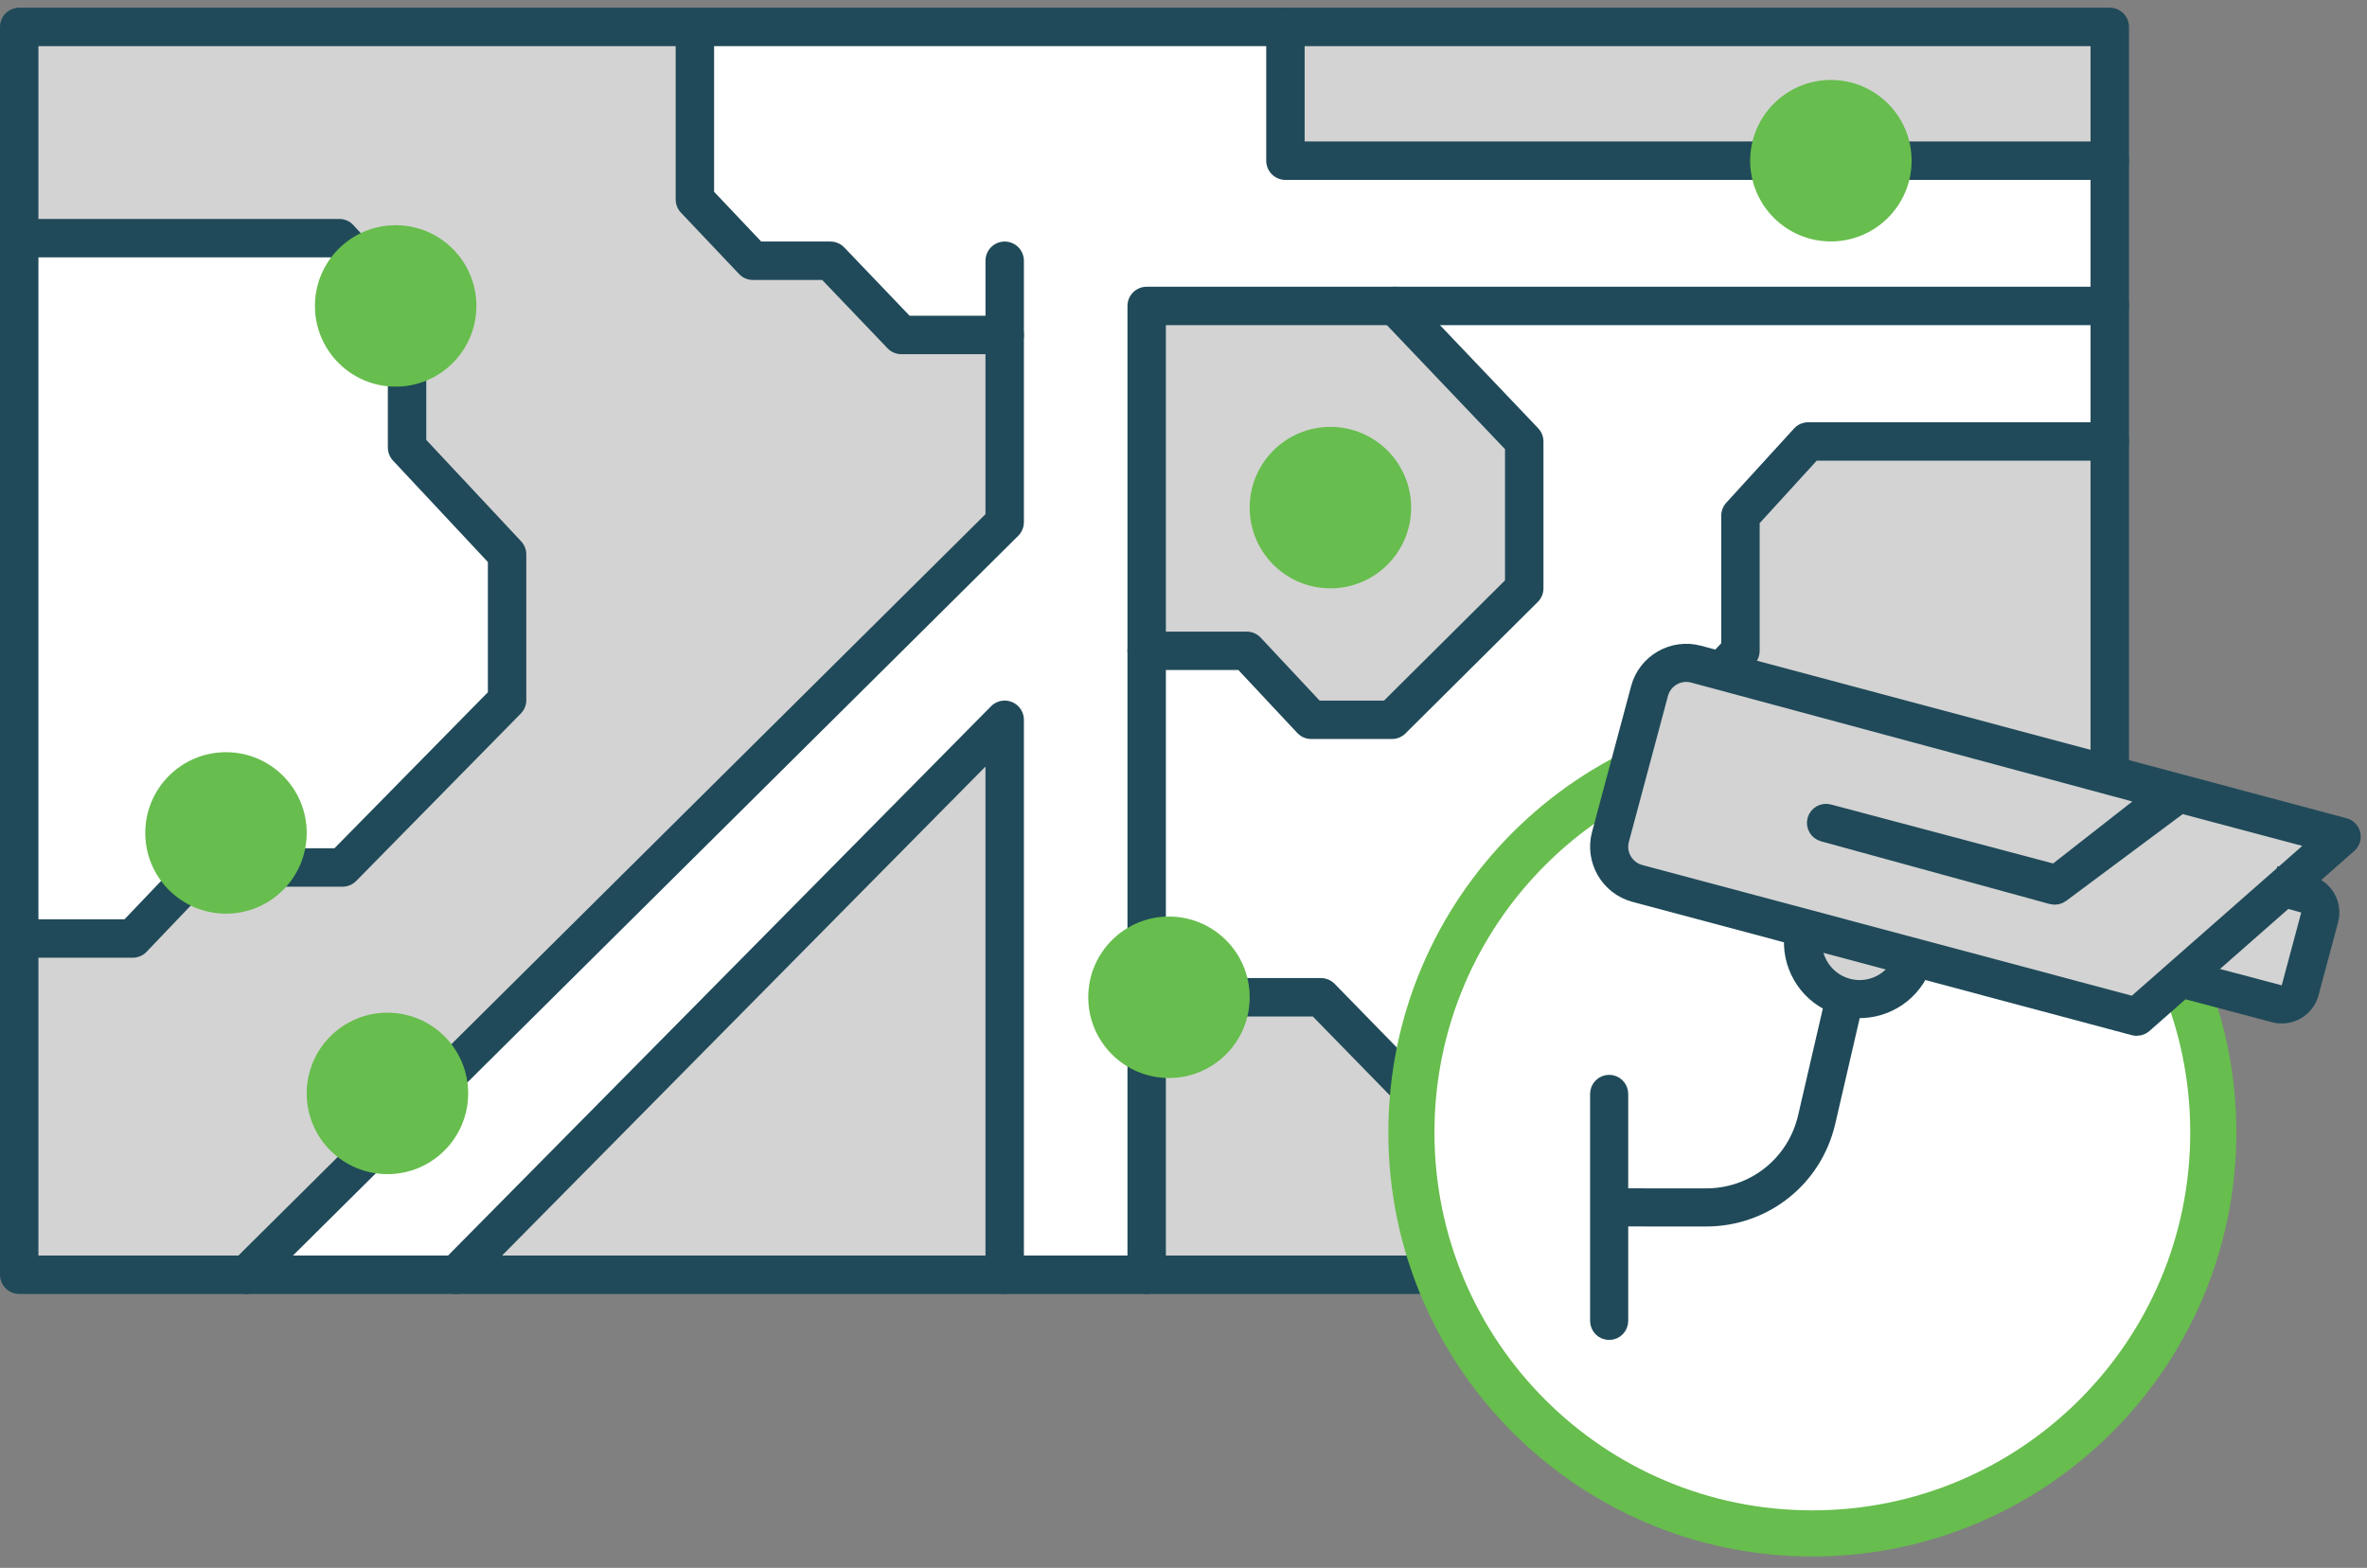
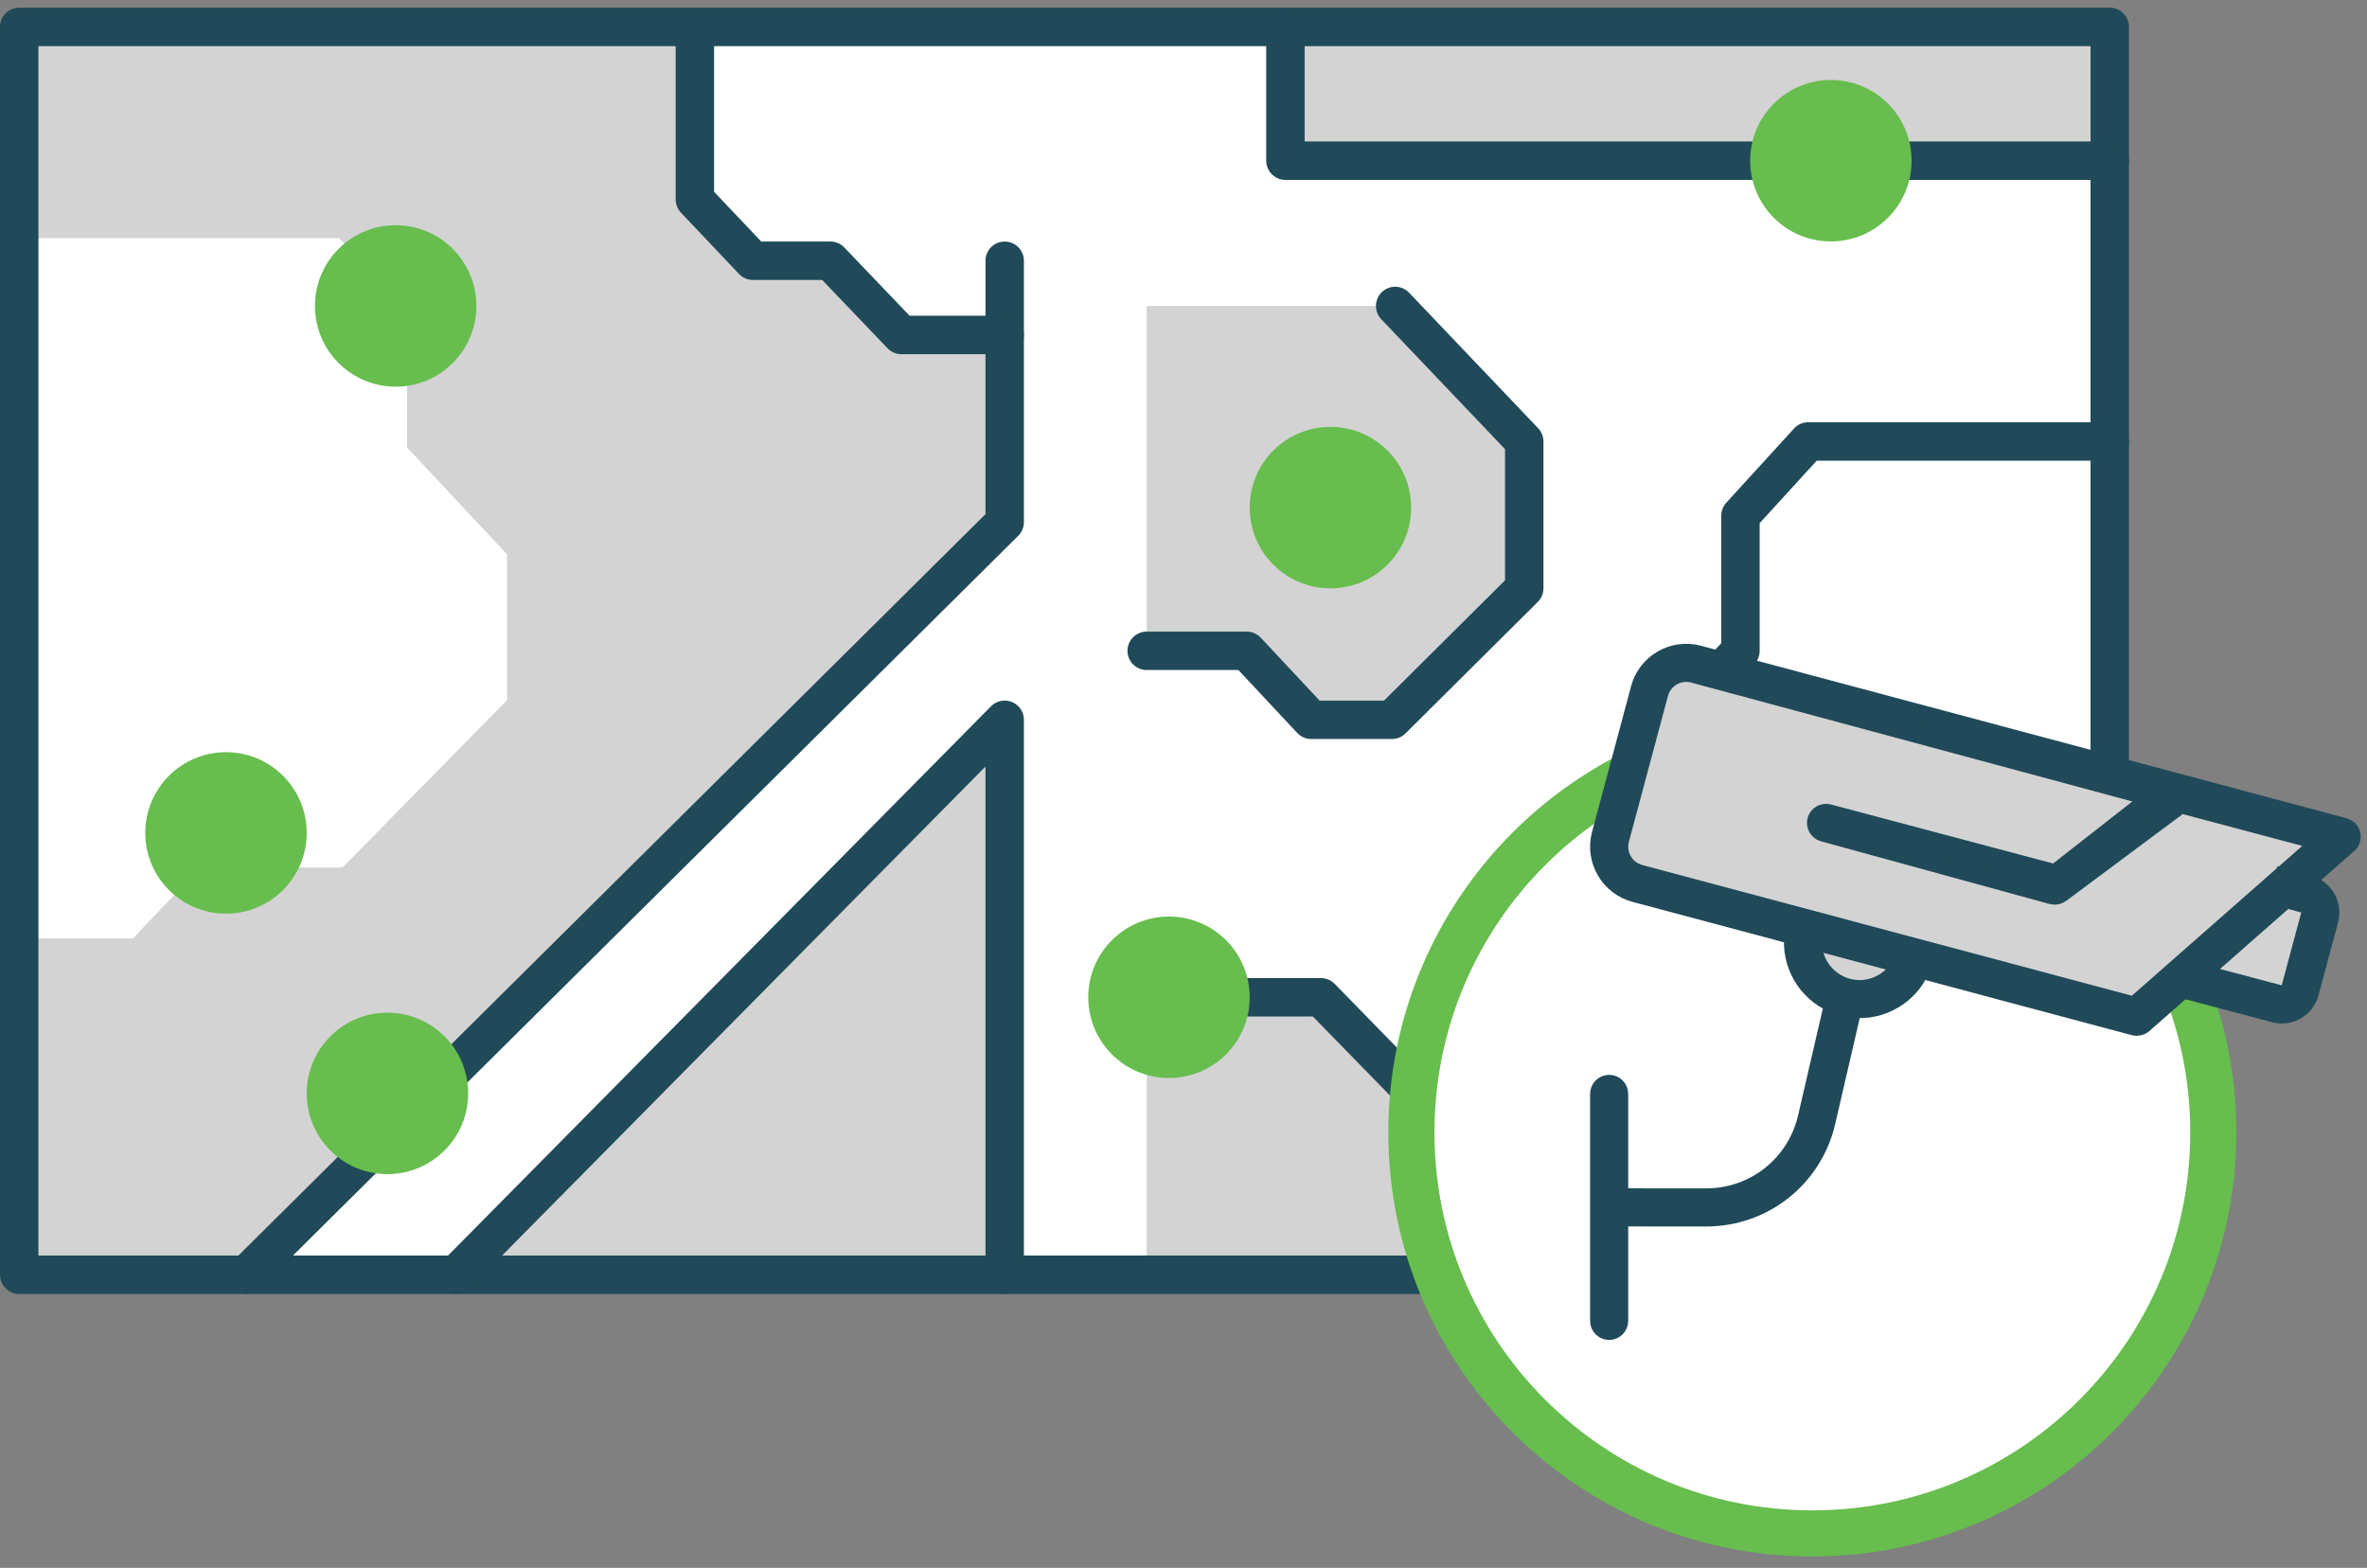
<svg xmlns="http://www.w3.org/2000/svg" width="154px" height="102px" viewBox="0 0 154 102" version="1.1">
  <rect x="0" y="0" width="154" height="102" fill="#808080" stroke="none" />
  <title>Group 59</title>
  <desc>Created with Sketch.</desc>
  <g id="2nd-Round---01/26/2020" stroke="none" stroke-width="1" fill="none" fill-rule="evenodd">
    <g id="Fusus_UnifiedAwareness" transform="translate(-1151, -1410)">
      <g id="Group-3" transform="translate(123, 881)">
        <g id="Group-59" transform="translate(1029, 529.5)">
          <polygon id="Fill-1" fill="#FFFFFF" points="0.25 82.431 136.264 82.431 136.264 1.25 0.25 1.25" />
          <polygon id="Fill-2" fill="#D3D3D3" points="82.632 9.955 136.264 9.955 136.264 1.249 82.632 1.249" />
-           <polygon id="Fill-3" fill="#D3D3D3" points="136.264 73.782 130.083 73.782 125.674 69.163 116.435 69.163 105.728 58.274 105.728 48.797 112.236 41.84 112.236 33.05 116.645 28.221 136.264 28.221" />
          <polygon id="Fill-4" fill="#D3D3D3" points="28.673 82.431 64.366 46.328 64.366 82.431" />
          <polygon id="Fill-5" fill="#D3D3D3" points="89.771 19.404 98.169 28.221 98.169 37.775 89.561 46.328 84.312 46.328 80.113 41.84 73.604 41.84 73.604 19.404" />
          <polygon id="Fill-6" fill="#D3D3D3" points="73.604 64.38 84.941 64.38 91.66 71.263 91.66 76.092 98.169 82.431 73.604 82.431" />
          <polygon id="Fill-7" fill="#D3D3D3" points="64.366 21.293 57.647 21.293 53.028 16.464 47.989 16.464 44.21 12.475 44.21 1.25 0.25 1.25 0.25 82.431 15.508 82.431 64.366 33.47" />
          <polygon id="Fill-8" fill="#FFFFFF" points="1.456 60.555 7.637 60.555 12.046 55.936 21.285 55.936 31.992 45.047 31.992 35.57 25.484 28.613 25.484 19.824 21.075 14.994 1.456 14.994" />
          <polygon id="Stroke-9" stroke="#204A59" stroke-width="2.5" stroke-linecap="round" stroke-linejoin="round" points="0.25 82.431 136.264 82.431 136.264 1.25 0.25 1.25" />
          <polyline id="Stroke-11" stroke="#204A59" stroke-width="2.5" stroke-linecap="round" stroke-linejoin="round" points="136.264 28.221 116.645 28.221 112.236 33.05 112.236 41.84 105.728 48.797 105.728 58.274 116.435 69.163 125.674 69.163 130.083 73.782 136.264 73.782" />
          <g id="Group-16" transform="translate(1, 0.76)" stroke="#204A59" stroke-linecap="round" stroke-linejoin="round" stroke-width="2.5">
-             <polyline id="Stroke-12" points="0.456 14.234 20.075 14.234 24.484 19.063 24.484 27.853 30.992 34.81 30.992 44.287 20.285 55.175 11.046 55.175 6.637 59.795 0.456 59.795" />
            <polyline id="Stroke-14" points="135.264 9.195 81.632 9.195 81.632 0.489" />
          </g>
-           <polyline id="Stroke-17" stroke="#204A59" stroke-width="2.5" stroke-linecap="round" stroke-linejoin="round" points="73.604 82.431 73.604 19.404 136.264 19.404" />
          <polyline id="Stroke-18" stroke="#204A59" stroke-width="2.5" stroke-linecap="round" stroke-linejoin="round" points="64.366 82.431 64.366 46.328 28.673 82.431" />
          <polyline id="Stroke-19" stroke="#204A59" stroke-width="2.5" stroke-linecap="round" stroke-linejoin="round" points="15.026 82.431 64.366 33.471 64.366 16.464" />
          <polyline id="Stroke-20" stroke="#204A59" stroke-width="2.5" stroke-linecap="round" stroke-linejoin="round" points="44.21 1.25 44.21 12.475 47.989 16.464 53.028 16.464 57.647 21.293 64.366 21.293" />
          <polyline id="Stroke-22" stroke="#204A59" stroke-width="2.5" stroke-linecap="round" stroke-linejoin="round" points="89.771 19.404 98.169 28.221 98.169 37.775 89.561 46.328 84.312 46.328 80.113 41.84 73.604 41.84" />
          <polyline id="Stroke-23" stroke="#204A59" stroke-width="2.5" stroke-linecap="round" stroke-linejoin="round" points="73.604 64.38 84.941 64.38 91.66 71.263 91.66 76.092 98.169 82.431" />
          <g id="Group-58" transform="translate(8, 3.76)">
            <path d="M135,69.413 C135,83.821 123.32,95.5 108.913,95.5 C94.506,95.5 82.827,83.821 82.827,69.413 C82.827,55.006 94.506,43.327 108.913,43.327 C123.32,43.327 135,55.006 135,69.413" id="Fill-24" fill="#FFFFFF" />
            <path d="M135,69.413 C135,83.821 123.32,95.5 108.913,95.5 C94.506,95.5 82.827,83.821 82.827,69.413 C82.827,55.006 94.506,43.327 108.913,43.327 C123.32,43.327 135,55.006 135,69.413 Z" id="Stroke-26" stroke="#67BD4D" stroke-width="3" />
            <path d="M99.985,38.434 L96.1,52.751 L108.11,56.575 C108.11,56.575 107.57,59.88 110.713,61.062 C113.855,62.242 116.361,58.785 116.361,58.785 L130.319,61.26 L134.616,59.127 L140.546,60.057 L141.381,54.535 L142.578,50.486 L99.985,38.434 Z" id="Fill-28" fill="#D3D3D3" />
            <path d="M107.721,56.538 C107.493,58.434 108.555,60.267 110.316,61.011 L108.597,68.437 C107.881,71.523 105.169,73.677 102.004,73.677 L96.309,73.674 L96.309,66.905 C96.309,66.566 96.034,66.29 95.694,66.29 C95.354,66.29 95.079,66.566 95.079,66.905 L95.079,81.673 C95.079,82.012 95.354,82.288 95.694,82.288 C96.034,82.288 96.309,82.012 96.309,81.673 L96.309,74.905 L102.004,74.907 C105.746,74.907 108.948,72.362 109.794,68.716 L111.505,61.323 C113.386,61.538 115.2,60.486 115.946,58.742 L114.742,58.419 C114.103,59.704 112.628,60.407 111.19,60.019 C109.757,59.631 108.833,58.288 108.922,56.86 L107.721,56.538 Z" id="Fill-30" fill="#204A59" />
            <path d="M107.721,56.538 C107.493,58.434 108.555,60.267 110.316,61.011 L108.597,68.437 C107.881,71.523 105.169,73.677 102.004,73.677 L96.309,73.674 L96.309,66.905 C96.309,66.566 96.034,66.29 95.694,66.29 C95.354,66.29 95.079,66.566 95.079,66.905 L95.079,81.673 C95.079,82.012 95.354,82.288 95.694,82.288 C96.034,82.288 96.309,82.012 96.309,81.673 L96.309,74.905 L102.004,74.907 C105.746,74.907 108.948,72.362 109.794,68.716 L111.505,61.323 C113.386,61.538 115.2,60.486 115.946,58.742 L114.742,58.419 C114.103,59.704 112.628,60.407 111.19,60.019 C109.757,59.631 108.833,58.288 108.922,56.86 L107.721,56.538 Z" id="Stroke-32" stroke="#204A59" stroke-width="1.25" />
            <path d="M101.507,38.354 C99.863,37.914 98.168,38.893 97.727,40.536 L95.184,50.027 C94.744,51.671 95.723,53.366 97.366,53.807 L129.86,62.482 C130.059,62.535 130.271,62.486 130.425,62.35 L143.757,50.634 C144.126,50.309 143.985,49.705 143.51,49.577 L101.507,38.354 Z M142.081,50.468 L129.861,61.208 L97.685,52.618 C96.696,52.353 96.108,51.334 96.373,50.346 L98.916,40.854 C99.181,39.866 100.199,39.277 101.189,39.542 L131.104,47.604 L124.719,52.599 L109.962,48.681 C109.634,48.594 109.296,48.788 109.208,49.116 C109.12,49.445 109.316,49.782 109.643,49.87 L124.523,53.951 C124.711,54.001 124.908,53.96 125.062,53.842 L132.881,48.021 L142.081,50.468 Z" id="Fill-34" fill="#204A59" />
            <path d="M101.507,38.354 C99.863,37.914 98.168,38.893 97.727,40.536 L95.184,50.027 C94.744,51.671 95.723,53.366 97.366,53.807 L129.86,62.482 C130.059,62.535 130.271,62.486 130.425,62.35 L143.757,50.634 C144.126,50.309 143.985,49.705 143.51,49.577 L101.507,38.354 Z M142.081,50.468 L129.861,61.208 L97.685,52.618 C96.696,52.353 96.108,51.334 96.373,50.346 L98.916,40.854 C99.181,39.866 100.199,39.277 101.189,39.542 L131.104,47.604 L124.719,52.599 L109.962,48.681 C109.634,48.594 109.296,48.788 109.208,49.116 C109.12,49.445 109.316,49.782 109.643,49.87 L124.523,53.951 C124.711,54.001 124.908,53.96 125.062,53.842 L132.881,48.021 L142.081,50.468 Z" id="Stroke-36" stroke="#204A59" stroke-width="1.25" />
            <path d="M109.917,48.849 L109.922,48.85 C109.92,48.85 109.919,48.849 109.917,48.849" id="Fill-38" fill="#204A59" />
            <path d="M109.917,48.849 L109.922,48.85 C109.92,48.85 109.919,48.849 109.917,48.849 Z" id="Stroke-40" stroke="#204A59" stroke-width="1.25" />
            <path d="M132.988,60.049 L138.977,61.637 C139.962,61.902 140.979,61.315 141.243,60.328 L142.515,55.583 C142.78,54.596 142.192,53.58 141.206,53.316 L139.607,52.869 L139.288,54.057 L140.887,54.505 C141.218,54.593 141.414,54.935 141.326,55.264 L140.054,60.01 C139.966,60.34 139.626,60.537 139.295,60.448 L133.307,58.861 L132.988,60.049 Z" id="Fill-42" fill="#204A59" />
            <path d="M132.988,60.049 L138.977,61.637 C139.962,61.902 140.979,61.315 141.243,60.328 L142.515,55.583 C142.78,54.596 142.192,53.58 141.206,53.316 L139.607,52.869 L139.288,54.057 L140.887,54.505 C141.218,54.593 141.414,54.935 141.326,55.264 L140.054,60.01 C139.966,60.34 139.626,60.537 139.295,60.448 L133.307,58.861 L132.988,60.049 Z" id="Stroke-44" stroke="#204A59" stroke-width="1.25" />
            <path d="M21.994,15.643 C21.994,18.544 19.643,20.895 16.742,20.895 C13.842,20.895 11.491,18.544 11.491,15.643 C11.491,12.742 13.842,10.392 16.742,10.392 C19.643,10.392 21.994,12.742 21.994,15.643" id="Fill-46" fill="#67BD4D" />
            <path d="M10.955,49.928 C10.955,52.828 8.604,55.18 5.704,55.18 C2.803,55.18 0.452,52.828 0.452,49.928 C0.452,47.028 2.803,44.676 5.704,44.676 C8.604,44.676 10.955,47.028 10.955,49.928" id="Fill-48" fill="#67BD4D" />
            <path d="M21.459,66.874 C21.459,69.774 19.107,72.126 16.207,72.126 C13.307,72.126 10.955,69.774 10.955,66.874 C10.955,63.974 13.307,61.623 16.207,61.623 C19.107,61.623 21.459,63.974 21.459,66.874" id="Fill-50" fill="#67BD4D" />
            <path d="M72.306,60.62 C72.306,63.52 69.955,65.871 67.055,65.871 C64.154,65.871 61.803,63.52 61.803,60.62 C61.803,57.719 64.154,55.368 67.055,55.368 C69.955,55.368 72.306,57.719 72.306,60.62" id="Fill-52" fill="#67BD4D" />
            <path d="M82.81,28.763 C82.81,31.664 80.458,34.015 77.558,34.015 C74.658,34.015 72.306,31.664 72.306,28.763 C72.306,25.863 74.658,23.512 77.558,23.512 C80.458,23.512 82.81,25.863 82.81,28.763" id="Fill-54" fill="#67BD4D" />
            <path d="M115.371,6.195 C115.371,9.095 113.02,11.447 110.12,11.447 C107.219,11.447 104.868,9.095 104.868,6.195 C104.868,3.295 107.219,0.943 110.12,0.943 C113.02,0.943 115.371,3.295 115.371,6.195" id="Fill-56" fill="#67BD4D" />
          </g>
        </g>
      </g>
    </g>
  </g>
</svg>